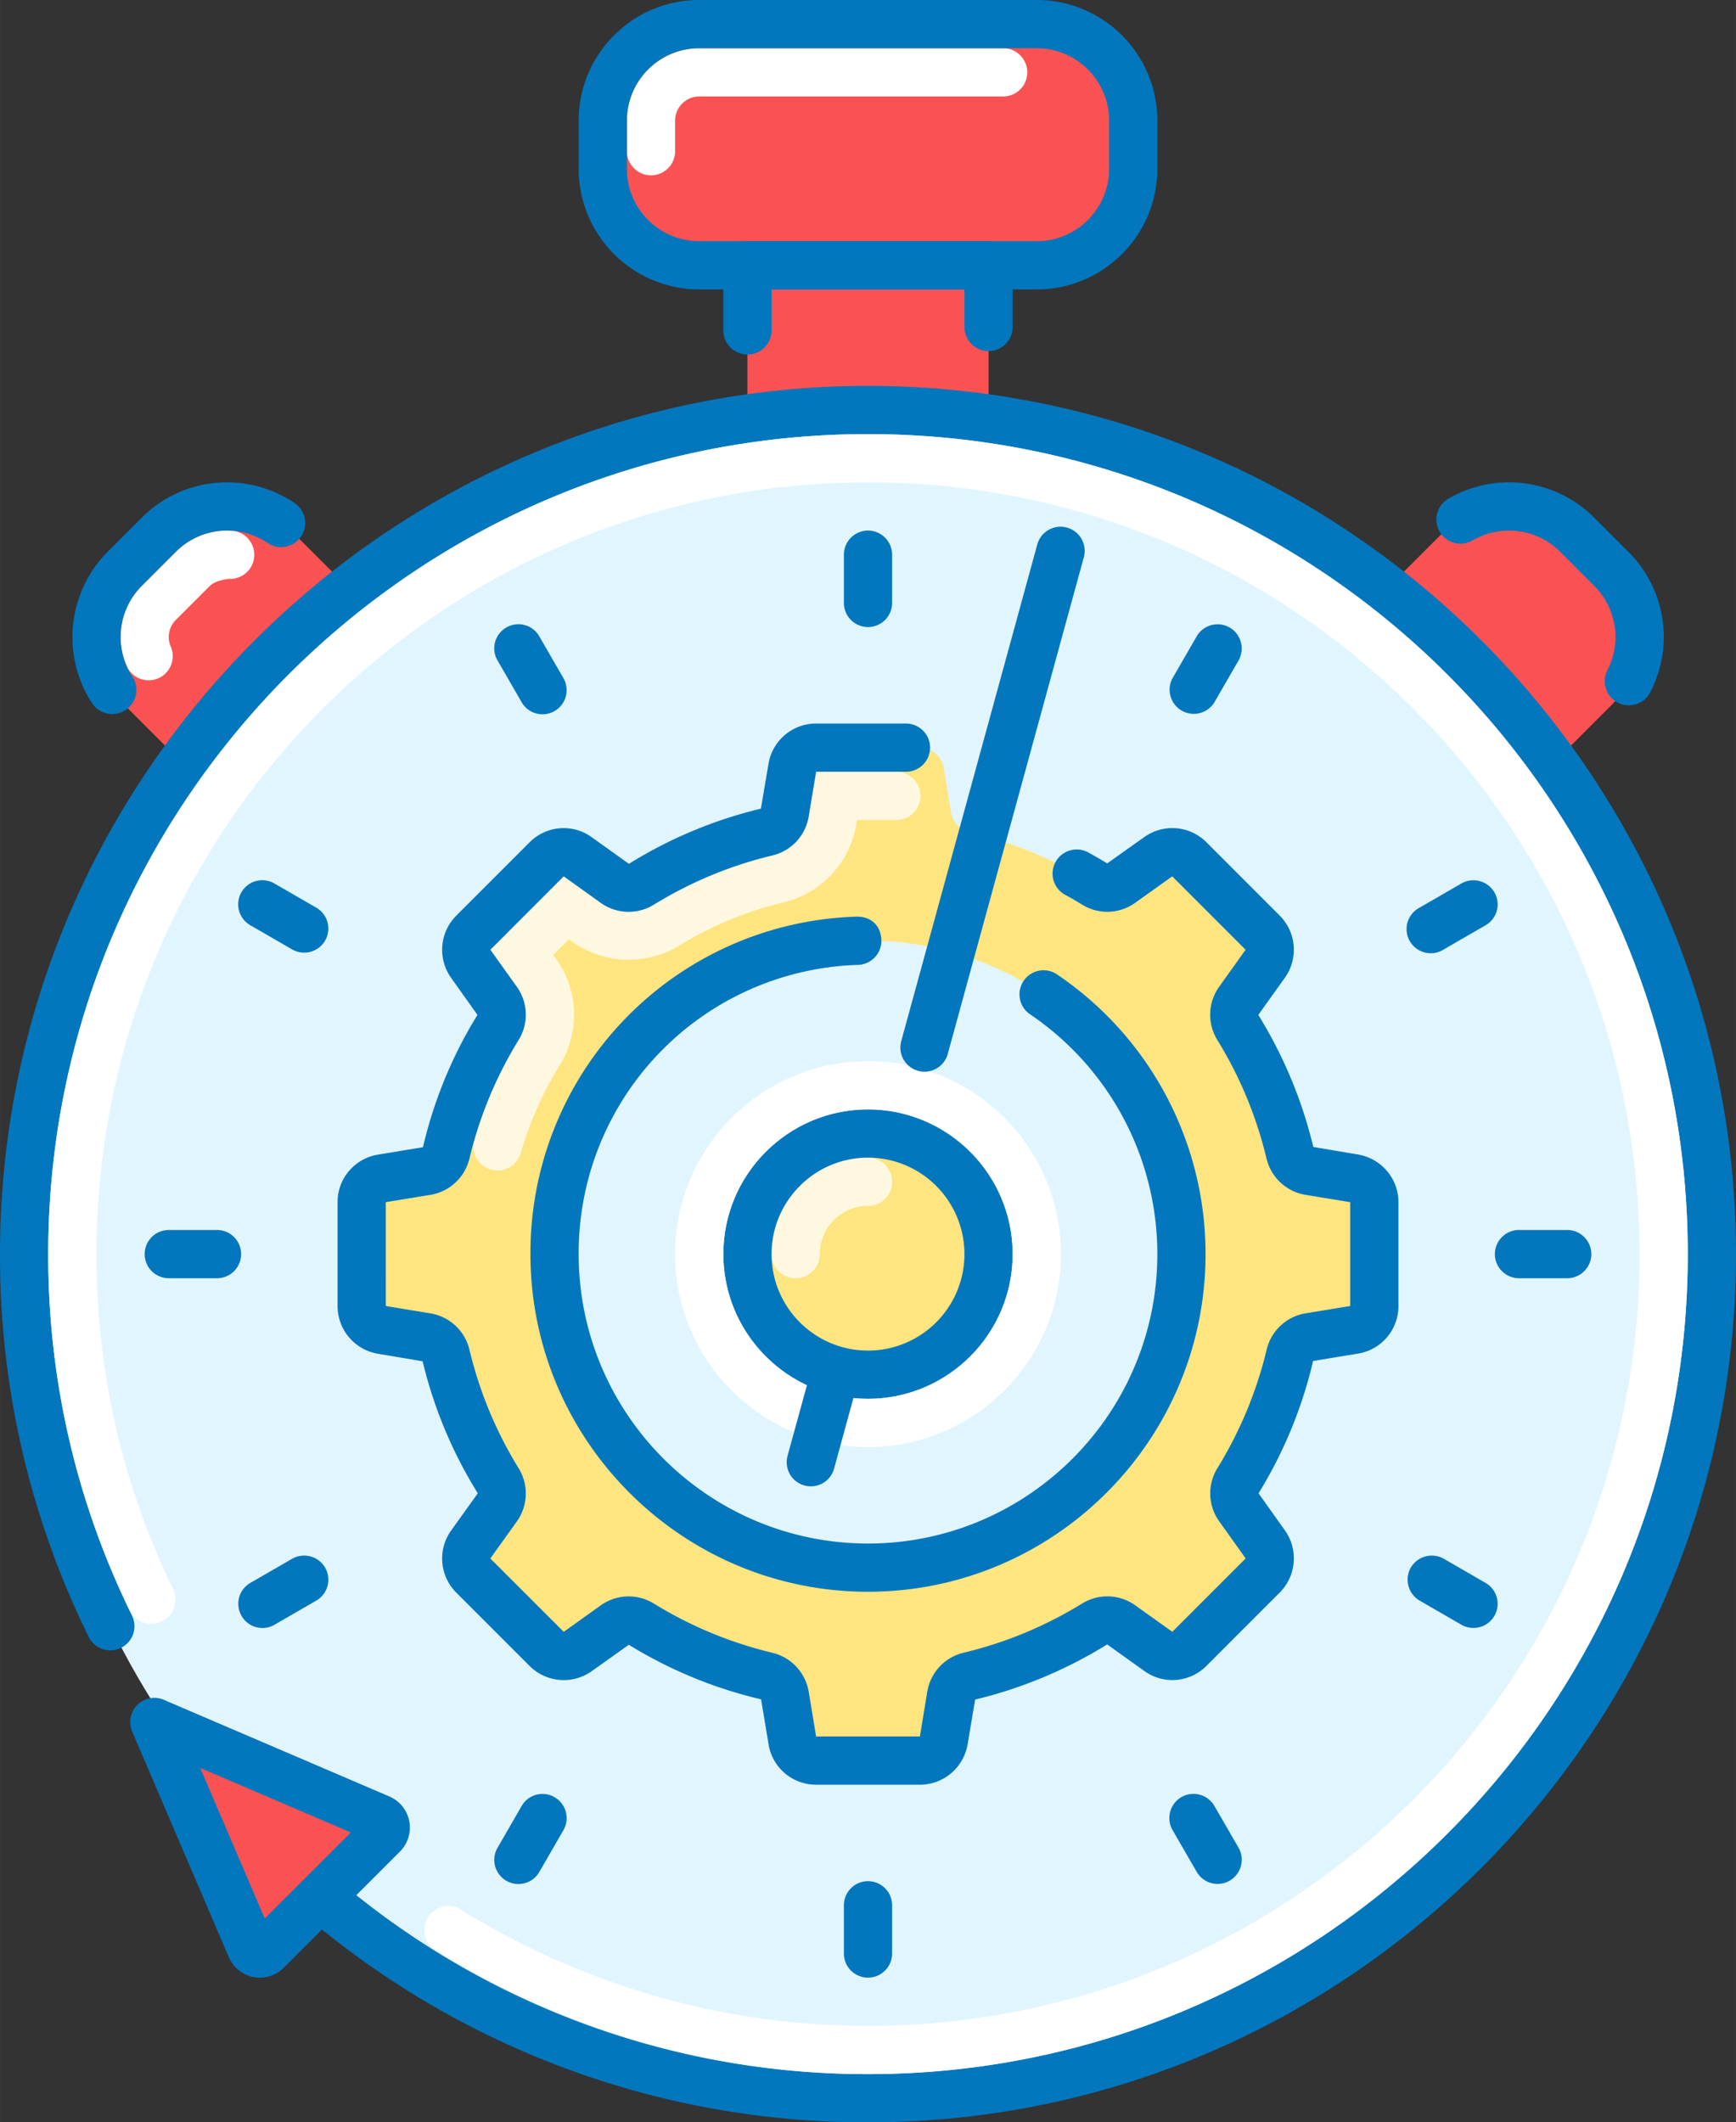
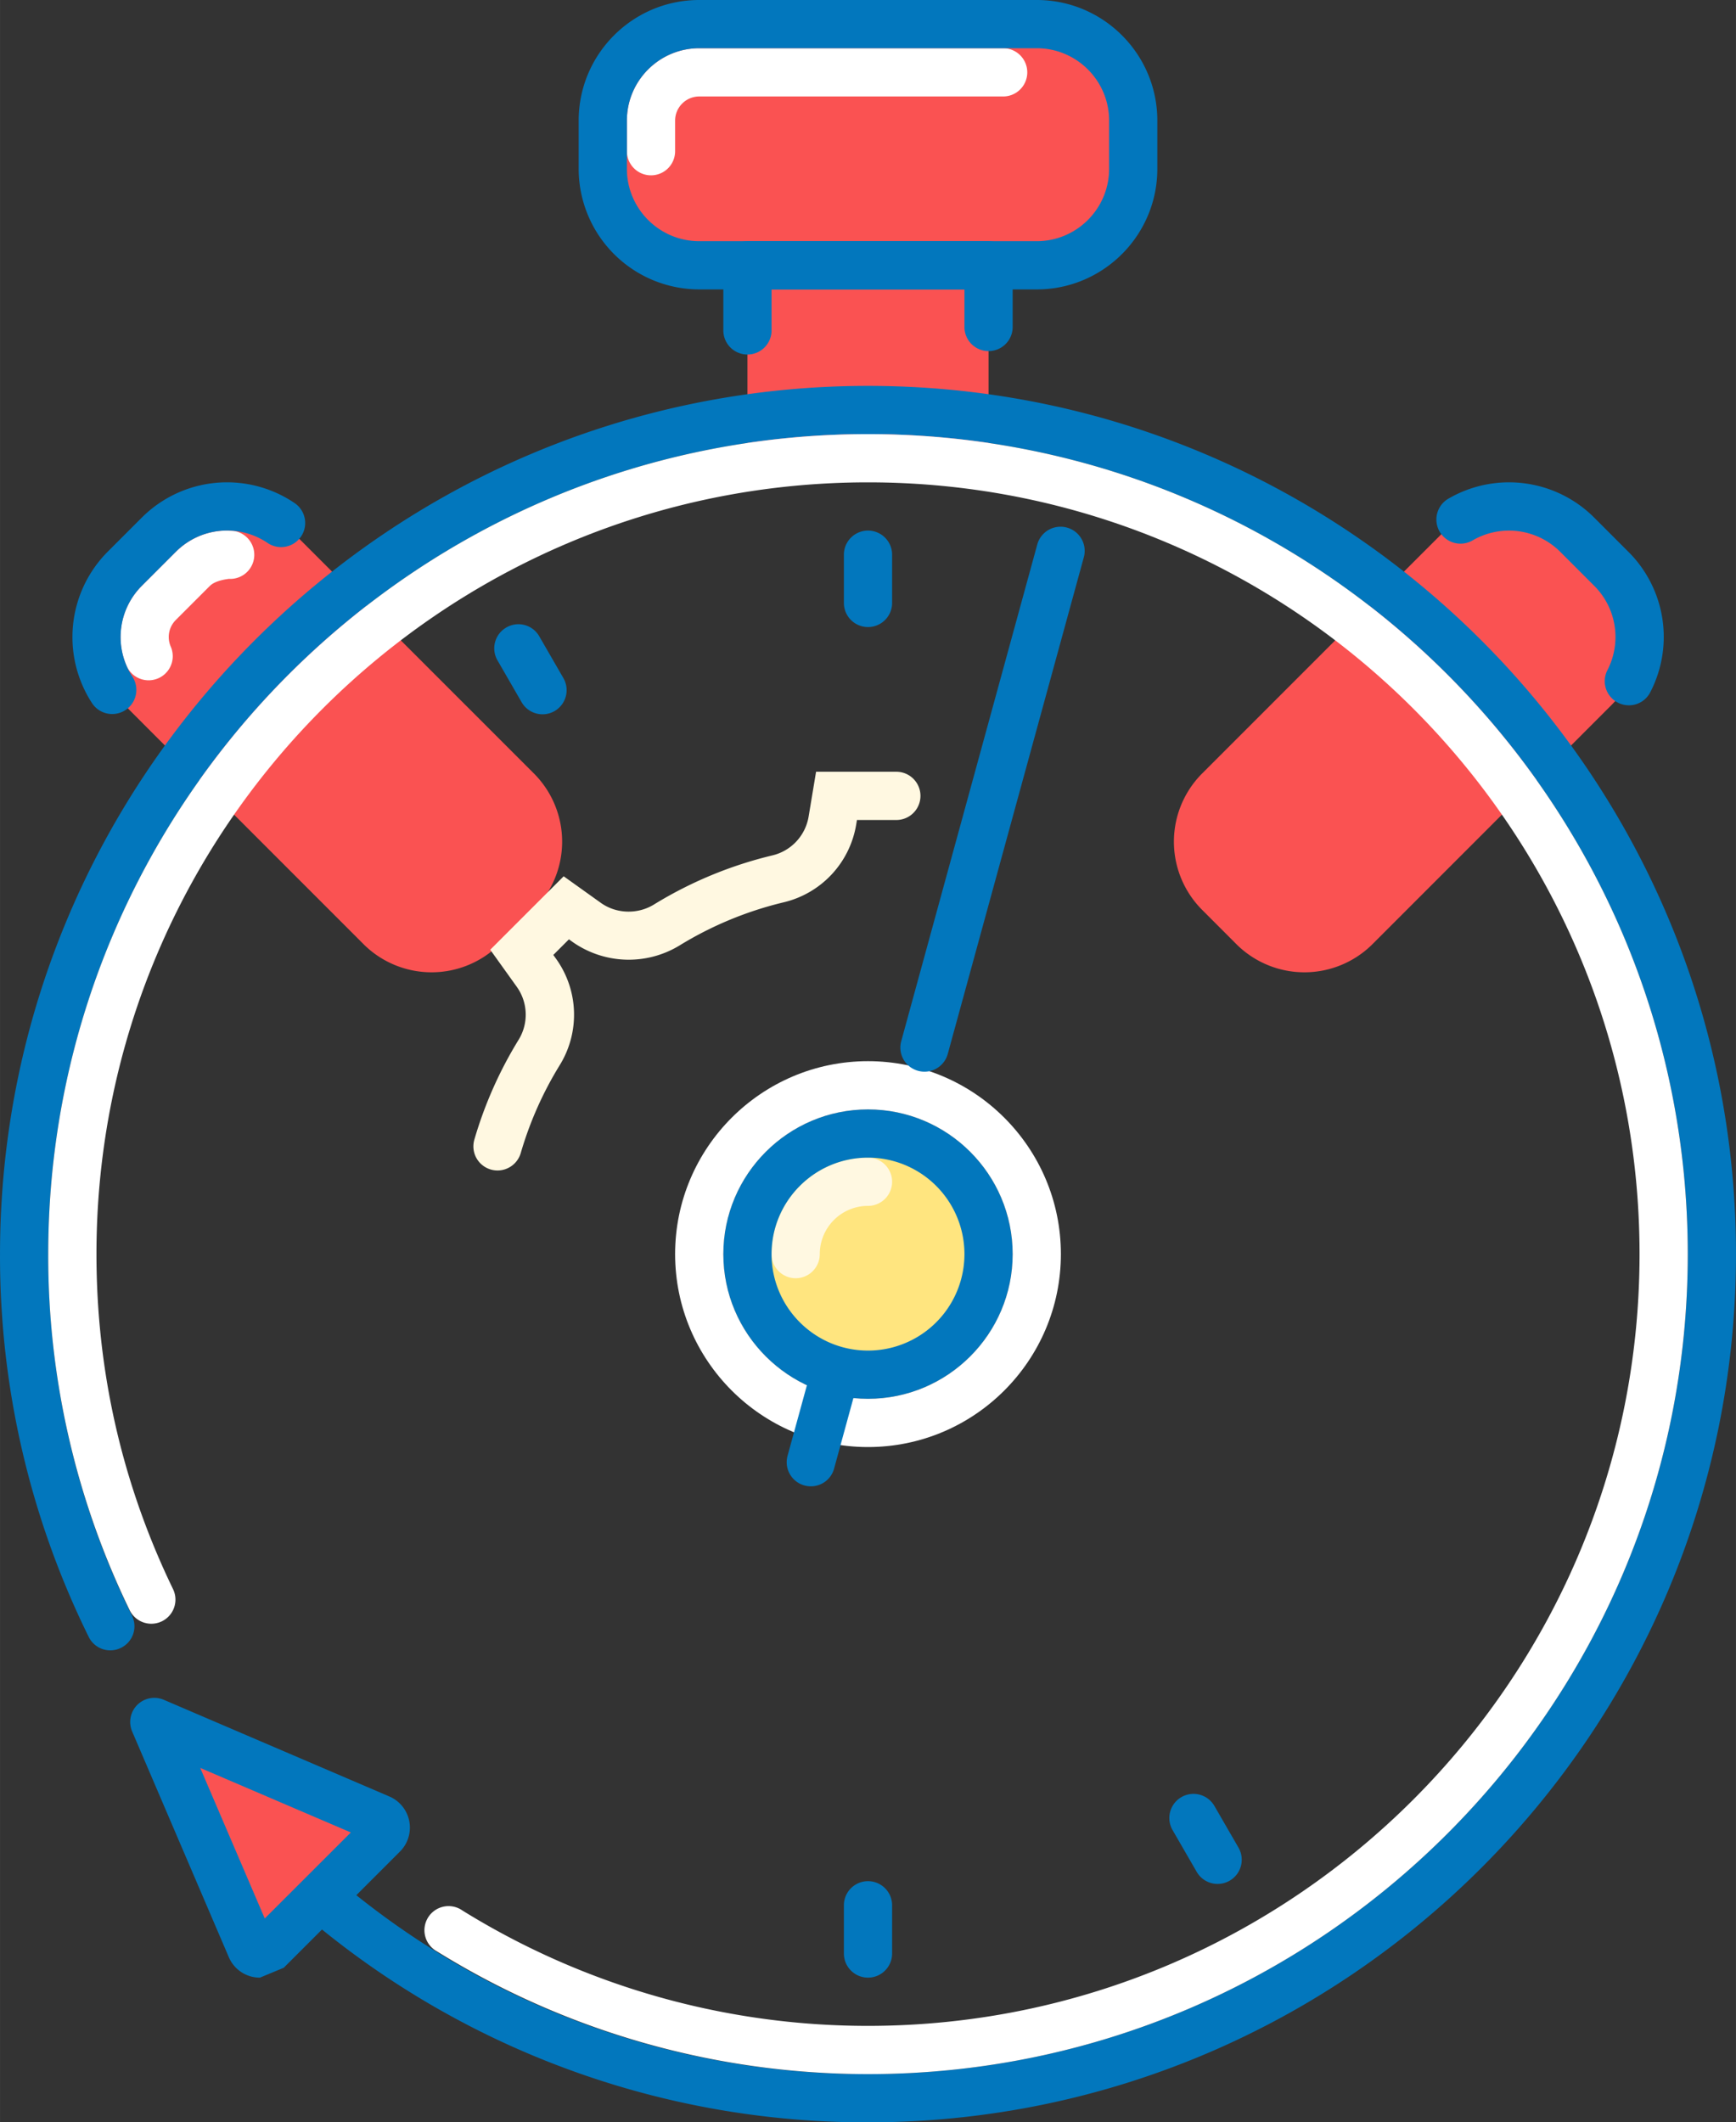
<svg xmlns="http://www.w3.org/2000/svg" width="49.91" height="61" viewBox="6 2 36 44" xml:space="preserve">
  <rect x="6" y="2" width="36" height="44" fill="#333333" stroke="none" />
  <path fill="#FA5252" d="M27.5 7.5h-7a2 2 0 0 1-2-2v-1a2 2 0 0 1 2-2h7a2 2 0 0 1 2 2v1a2 2 0 0 1-2 2z" />
  <path fill="#FFF" d="M19.5 5.635a.5.5 0 0 1-.5-.5V4.5c0-.827.673-1.5 1.5-1.5h6.303a.5.5 0 0 1 0 1H20.5c-.275 0-.5.225-.5.5v.635a.5.5 0 0 1-.5.5z" />
  <path fill="#FA5252" d="m34.465 21.571 4.949-4.95a2 2 0 0 0 0-2.828l-.707-.707a2 2 0 0 0-2.828 0l-4.949 4.949a2 2 0 0 0 0 2.829l.706.707a1.999 1.999 0 0 0 2.829 0zM13.535 21.571l-4.949-4.95a2 2 0 0 1 0-2.828l.707-.707a2 2 0 0 1 2.828 0l4.95 4.949a2 2 0 0 1 0 2.829l-.707.707a1.999 1.999 0 0 1-2.829 0z" />
  <path fill="#FFF" d="M9.082 16.104a.499.499 0 0 1-.459-.303 1.493 1.493 0 0 1 .316-1.654l.707-.707c.286-.285.662-.44 1.061-.44l.138.007a.5.5 0 0 1-.1.994c-.126.017-.297.052-.393.146l-.706.706a.498.498 0 0 0-.105.553.5.5 0 0 1-.459.698z" />
  <path fill="#FA5252" d="M21.5 7.5h5v4h-5z" />
-   <circle fill="#E1F5FE" cx="24" cy="28" r="17.5" />
  <circle fill="#FFE57F" cx="24" cy="28" r="2.5" />
  <path fill="#FFF8E1" d="M22.5 28.5a.5.5 0 0 1-.5-.5c0-1.104.897-2 2-2a.5.5 0 0 1 0 1 1 1 0 0 0-1 1 .5.5 0 0 1-.5.5z" />
-   <path fill="#FFE57F" d="m34.082 26.43-.934-.154a.492.492 0 0 1-.397-.379 8.996 8.996 0 0 0-1.077-2.596.489.489 0 0 1 .016-.549l.551-.771a.5.5 0 0 0-.055-.645l-1.521-1.521a.503.503 0 0 0-.646-.054l-.771.552a.496.496 0 0 1-.549.014 8.962 8.962 0 0 0-2.597-1.077.498.498 0 0 1-.379-.397l-.154-.934a.502.502 0 0 0-.493-.418h-2.152a.5.5 0 0 0-.493.418l-.155.934a.495.495 0 0 1-.379.397 8.968 8.968 0 0 0-2.596 1.077.494.494 0 0 1-.549-.014l-.771-.552a.501.501 0 0 0-.645.054l-1.521 1.521a.502.502 0 0 0-.054.645l.552.771a.496.496 0 0 1 .014.549 8.968 8.968 0 0 0-1.077 2.596.495.495 0 0 1-.397.379l-.933.154a.502.502 0 0 0-.418.493v2.153c0 .244.177.453.418.492l.934.156a.494.494 0 0 1 .397.379c.223.93.591 1.803 1.077 2.596a.494.494 0 0 1-.014.549l-.552.771a.501.501 0 0 0 .054.645l1.521 1.521a.505.505 0 0 0 .645.054l.771-.552a.496.496 0 0 1 .549-.015 8.968 8.968 0 0 0 2.596 1.077c.195.047.346.2.379.396l.155.935a.5.5 0 0 0 .493.418h2.152a.502.502 0 0 0 .493-.418l.154-.935a.495.495 0 0 1 .379-.396 8.962 8.962 0 0 0 2.597-1.077.494.494 0 0 1 .549.015l.771.552a.504.504 0 0 0 .646-.054l1.521-1.521a.502.502 0 0 0 .055-.645l-.551-.771a.494.494 0 0 1-.016-.549 8.968 8.968 0 0 0 1.077-2.596.495.495 0 0 1 .397-.379l.934-.156a.498.498 0 0 0 .418-.492v-2.153a.504.504 0 0 0-.419-.493zM24 34.5a6.5 6.5 0 1 1 0-13 6.5 6.5 0 0 1 0 13z" />
  <path fill="#FFF8E1" d="M16.318 26.266a.5.5 0 0 1-.481-.641 8.479 8.479 0 0 1 .914-2.063.993.993 0 0 0-.034-1.103l-.551-.769 1.523-1.523.771.551c.32.229.764.243 1.103.033a8.462 8.462 0 0 1 2.449-1.016.995.995 0 0 0 .756-.803l.155-.932h1.665a.5.5 0 0 1 0 1h-.817l-.016.095a1.99 1.99 0 0 1-1.51 1.613 7.435 7.435 0 0 0-2.158.896 2.026 2.026 0 0 1-2.208-.072l-.081-.058-.324.324.057.079a1.99 1.99 0 0 1 .074 2.209 7.43 7.43 0 0 0-.806 1.818.502.502 0 0 1-.481.362z" />
  <path fill="#0277BD" d="M27.5 8h-7A2.502 2.502 0 0 1 18 5.5v-1C18 3.121 19.121 2 20.5 2h7C28.879 2 30 3.121 30 4.5v1C30 6.879 28.879 8 27.5 8zm-7-5c-.827 0-1.5.673-1.5 1.5v1c0 .827.673 1.5 1.5 1.5h7c.827 0 1.5-.673 1.5-1.5v-1c0-.827-.673-1.5-1.5-1.5h-7zM39.779 16.622a.5.5 0 0 1-.445-.729 1.497 1.497 0 0 0-.273-1.747l-.707-.707a1.503 1.503 0 0 0-1.815-.236.5.5 0 1 1-.504-.864 2.5 2.5 0 0 1 3.026.393l.707.707a2.49 2.49 0 0 1 .455 2.911.495.495 0 0 1-.444.272zM8.326 16.803a.498.498 0 0 1-.418-.226 2.509 2.509 0 0 1 .324-3.138l.707-.707a2.5 2.5 0 0 1 3.171-.302.499.499 0 1 1-.562.826 1.499 1.499 0 0 0-1.901.183l-.707.707a1.503 1.503 0 0 0-.195 1.882.5.5 0 0 1-.419.775z" />
  <path fill="#0277BD" d="M21.5 9.35a.5.5 0 0 1-.5-.5V7.5a.5.5 0 0 1 .5-.5h5a.5.5 0 0 1 .5.5v1.279a.5.5 0 0 1-1 0V8h-4v.85a.5.5 0 0 1-.5.5zM24 46a17.92 17.92 0 0 1-14.095-6.803.5.5 0 0 1 .783-.623A16.923 16.923 0 0 0 24 45c9.374 0 17-7.626 17-17s-7.626-17-17-17S7 18.626 7 28c0 2.631.584 5.152 1.736 7.494a.498.498 0 0 1-.228.669.498.498 0 0 1-.669-.228A17.824 17.824 0 0 1 6 28c0-9.925 8.075-18 18-18s18 8.075 18 18-8.075 18-18 18z" />
  <path fill="#FFF" d="M24 45c-3.165 0-6.255-.88-8.938-2.544a.5.5 0 1 1 .527-.848A15.954 15.954 0 0 0 24 44c8.822 0 16-7.178 16-16s-7.178-16-16-16S8 19.178 8 28c0 2.432.534 4.768 1.588 6.945a.5.5 0 1 1-.9.436A16.796 16.796 0 0 1 7 28c0-9.374 7.626-17 17-17s17 7.626 17 17-7.626 17-17 17z" />
  <path fill="#0277BD" d="M24 31c-1.654 0-3-1.346-3-3s1.346-3 3-3 3 1.346 3 3-1.346 3-3 3zm0-5c-1.103 0-2 .896-2 2s.897 2 2 2a2 2 0 0 0 0-4z" />
  <path fill="#FFF" d="M24 32c-2.206 0-4-1.794-4-4s1.794-4 4-4 4 1.794 4 4-1.794 4-4 4zm0-7c-1.654 0-3 1.346-3 3s1.346 3 3 3 3-1.346 3-3-1.346-3-3-3z" />
-   <path fill="#0277BD" d="M25.076 39h-2.152a.996.996 0 0 1-.986-.836l-.155-.934a9.249 9.249 0 0 1-2.743-1.131l-.769.547a1.002 1.002 0 0 1-1.287-.106l-1.522-1.522a.998.998 0 0 1-.107-1.287l.553-.772a9.273 9.273 0 0 1-1.144-2.737l-.927-.156a1.004 1.004 0 0 1-.837-.99v-2.153c0-.489.351-.903.834-.985l.937-.154a9.183 9.183 0 0 1 1.13-2.743l-.546-.768a1.002 1.002 0 0 1 .105-1.288l1.522-1.522a.995.995 0 0 1 1.288-.107l.772.553a9.262 9.262 0 0 1 2.737-1.144l.157-.927a1 1 0 0 1 .988-.838h1.863a.5.5 0 0 1 0 1h-1.863l-.155.934a.997.997 0 0 1-.756.802 8.431 8.431 0 0 0-2.45 1.017.995.995 0 0 1-1.101-.032l-.772-.553-1.521 1.522.551.771a.995.995 0 0 1 .033 1.102 8.426 8.426 0 0 0-1.017 2.451 1 1 0 0 1-.801.756l-.936.153.001 2.153.934.154a.997.997 0 0 1 .802.756 8.426 8.426 0 0 0 1.017 2.451.995.995 0 0 1-.032 1.101l-.553.772 1.522 1.521.772-.552a.997.997 0 0 1 1.101-.032 8.415 8.415 0 0 0 2.45 1.017 1 1 0 0 1 .756.801l.155.935h2.152l.154-.934a.998.998 0 0 1 .756-.803 8.399 8.399 0 0 0 2.451-1.017.995.995 0 0 1 1.103.034l.771.55 1.521-1.521-.551-.772a.995.995 0 0 1-.033-1.103 8.444 8.444 0 0 0 1.018-2.449.997.997 0 0 1 .801-.756l.933-.153v-2.153l-.934-.153a.998.998 0 0 1-.803-.756 8.399 8.399 0 0 0-1.017-2.451.997.997 0 0 1 .034-1.103l.55-.77-1.521-1.522-.771.551a.993.993 0 0 1-1.102.033 6.92 6.92 0 0 0-.349-.202.5.5 0 0 1 .482-.877c.132.072.262.148.391.227l.768-.545a1 1 0 0 1 1.289.105l1.521 1.522a1 1 0 0 1 .107 1.288l-.551.771a9.34 9.34 0 0 1 1.141 2.738l.927.156c.486.085.838.499.838.988v2.153c0 .49-.352.906-.836.986l-.934.154a9.227 9.227 0 0 1-1.131 2.743l.547.769c.283.398.237.94-.106 1.287l-1.522 1.522a.995.995 0 0 1-1.287.106l-.771-.551a9.357 9.357 0 0 1-2.738 1.143l-.156.927c-.084.486-.5.838-.99.838zM24 35c-3.859 0-7-3.141-7-7a6.97 6.97 0 0 1 6.761-6.996c.322-.007.507.208.517.483a.502.502 0 0 1-.483.517A5.974 5.974 0 0 0 18 28c0 3.309 2.691 6 6 6s6-2.691 6-6a5.998 5.998 0 0 0-2.659-4.985.5.5 0 0 1 .555-.83A6.99 6.99 0 0 1 31 28c0 3.859-3.141 7-7 7zM17.5 39.259a.501.501 0 0 1 .184.683l-.5.867a.5.5 0 1 1-.867-.5l.5-.867a.498.498 0 0 1 .683-.183zM31.5 15.01c.239.138.32.443.184.683l-.5.866a.501.501 0 0 1-.868-.5l.5-.866a.5.5 0 0 1 .684-.183zM12.742 34.5a.501.501 0 0 1-.184.684l-.866.5a.498.498 0 0 1-.683-.184.5.5 0 0 1 .183-.684l.866-.5a.503.503 0 0 1 .684.184zM36.99 20.5a.498.498 0 0 1-.184.683l-.865.5a.501.501 0 1 1-.5-.867l.865-.5a.502.502 0 0 1 .684.184zM11 28a.5.5 0 0 1-.5.5h-1a.5.5 0 0 1 0-1h1a.5.5 0 0 1 .5.5zM39 28c0 .275-.225.5-.5.5h-1c-.275 0-.5-.225-.5-.5s.225-.5.5-.5h1c.275 0 .5.225.5.5z" />
  <g fill="#0277BD">
-     <path d="M12.742 21.5a.501.501 0 0 1-.684.183l-.866-.5a.5.5 0 1 1 .5-.866l.866.5a.5.5 0 0 1 .184.683zM36.99 35.5a.503.503 0 0 1-.684.184l-.865-.5a.504.504 0 0 1-.185-.684.505.505 0 0 1 .685-.184l.865.5a.5.5 0 0 1 .184.684z" />
-   </g>
+     </g>
  <g fill="#0277BD">
    <path d="M17.5 16.742a.5.5 0 0 1-.683-.184l-.5-.866a.498.498 0 0 1 .183-.683.498.498 0 0 1 .683.183l.5.866a.501.501 0 0 1-.183.684zM31.5 40.99a.5.5 0 0 1-.684-.184l-.5-.865a.5.5 0 1 1 .868-.5l.5.865a.502.502 0 0 1-.184.684z" />
  </g>
  <g fill="#0277BD">
    <path d="M24 15a.5.5 0 0 1-.5-.5v-1a.5.5 0 0 1 1 0v1a.5.5 0 0 1-.5.5zM24 43a.5.5 0 0 1-.5-.5v-1a.5.5 0 0 1 1 0v1a.5.5 0 0 1-.5.5z" />
  </g>
  <path fill="#0277BD" d="M22.815 32.814a.5.5 0 0 1-.483-.633l.485-1.768a.5.5 0 0 1 .965.262l-.485 1.771a.498.498 0 0 1-.482.368zM25.172 24.218a.5.5 0 0 1-.483-.632l2.821-10.297a.5.5 0 0 1 .966.263L25.654 23.85a.5.5 0 0 1-.482.368z" />
  <path fill="#FA5252" d="M11.205 42.379 9.2 37.7l4.679 2.005c.13.057.162.227.063.326l-2.411 2.41a.2.2 0 0 1-.326-.062z" />
-   <path fill="#0277BD" d="M11.39 43a.698.698 0 0 1-.645-.424l-2.005-4.68a.5.5 0 0 1 .657-.656l4.679 2.005a.702.702 0 0 1 .221 1.138l-2.413 2.412a.698.698 0 0 1-.494.205zm-1.238-4.348 1.338 3.121 1.785-1.783-3.123-1.338z" />
+   <path fill="#0277BD" d="M11.39 43a.698.698 0 0 1-.645-.424l-2.005-4.68a.5.5 0 0 1 .657-.656l4.679 2.005a.702.702 0 0 1 .221 1.138l-2.413 2.412zm-1.238-4.348 1.338 3.121 1.785-1.783-3.123-1.338z" />
</svg>